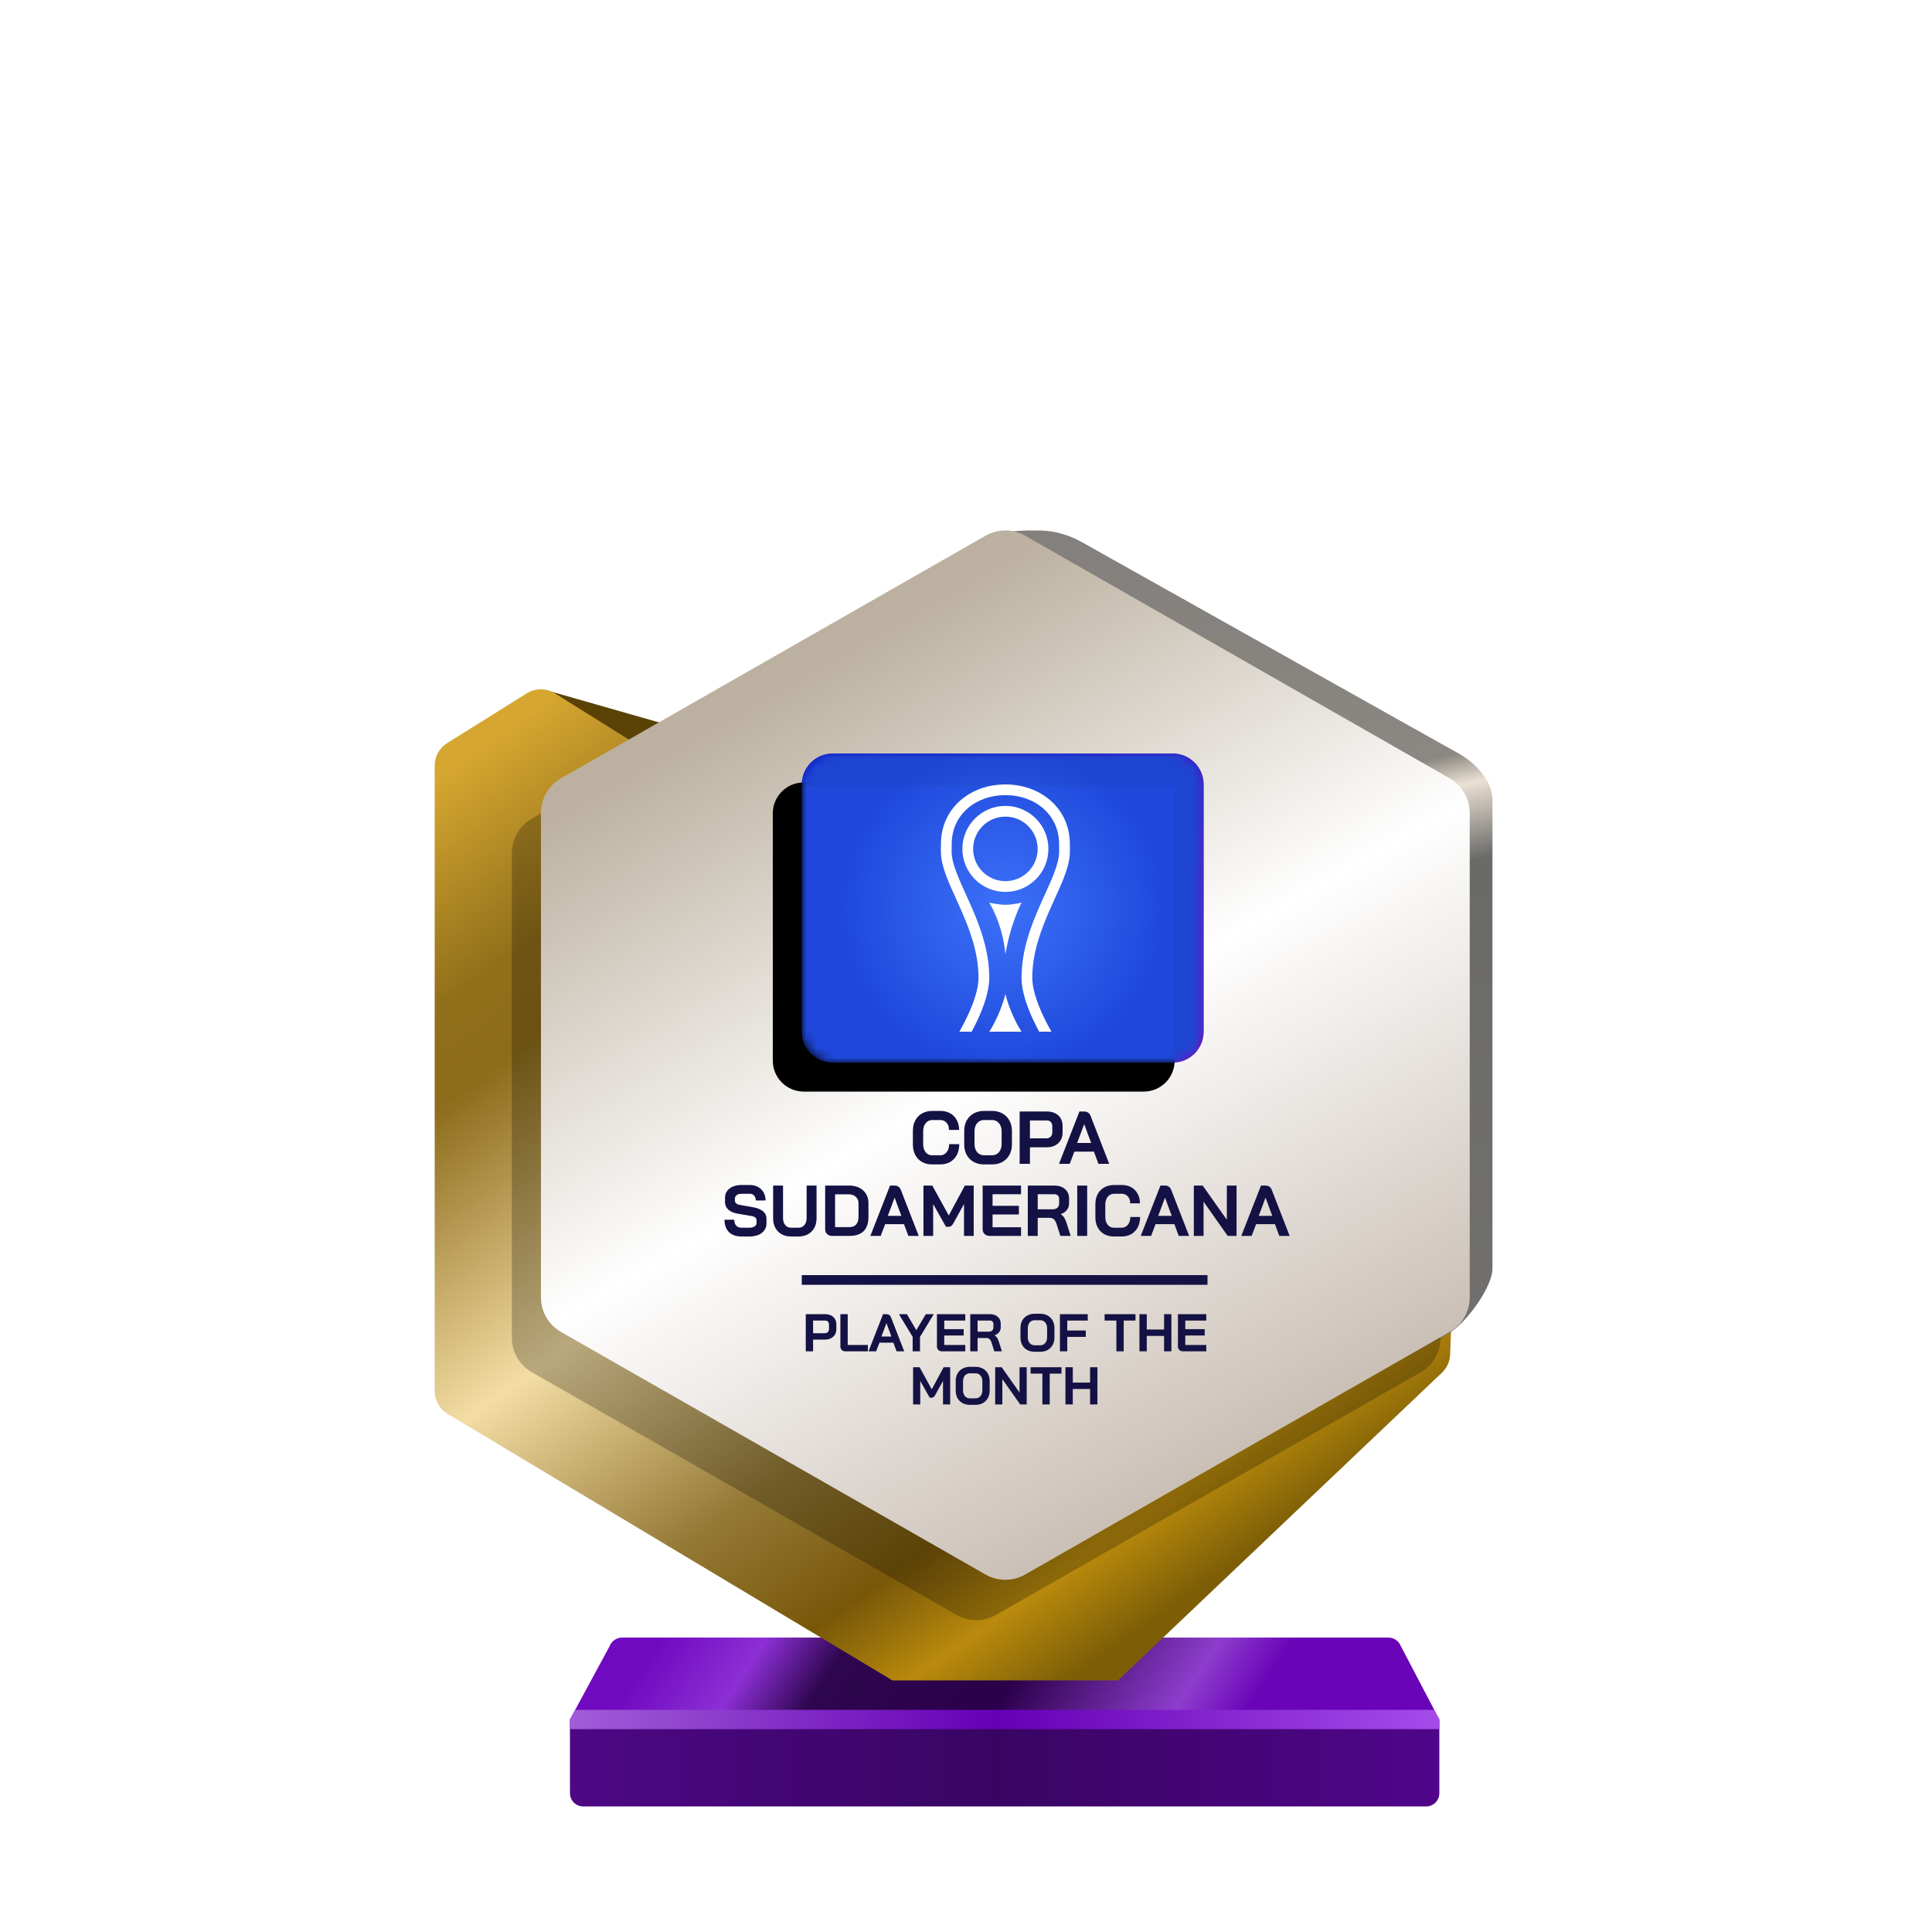
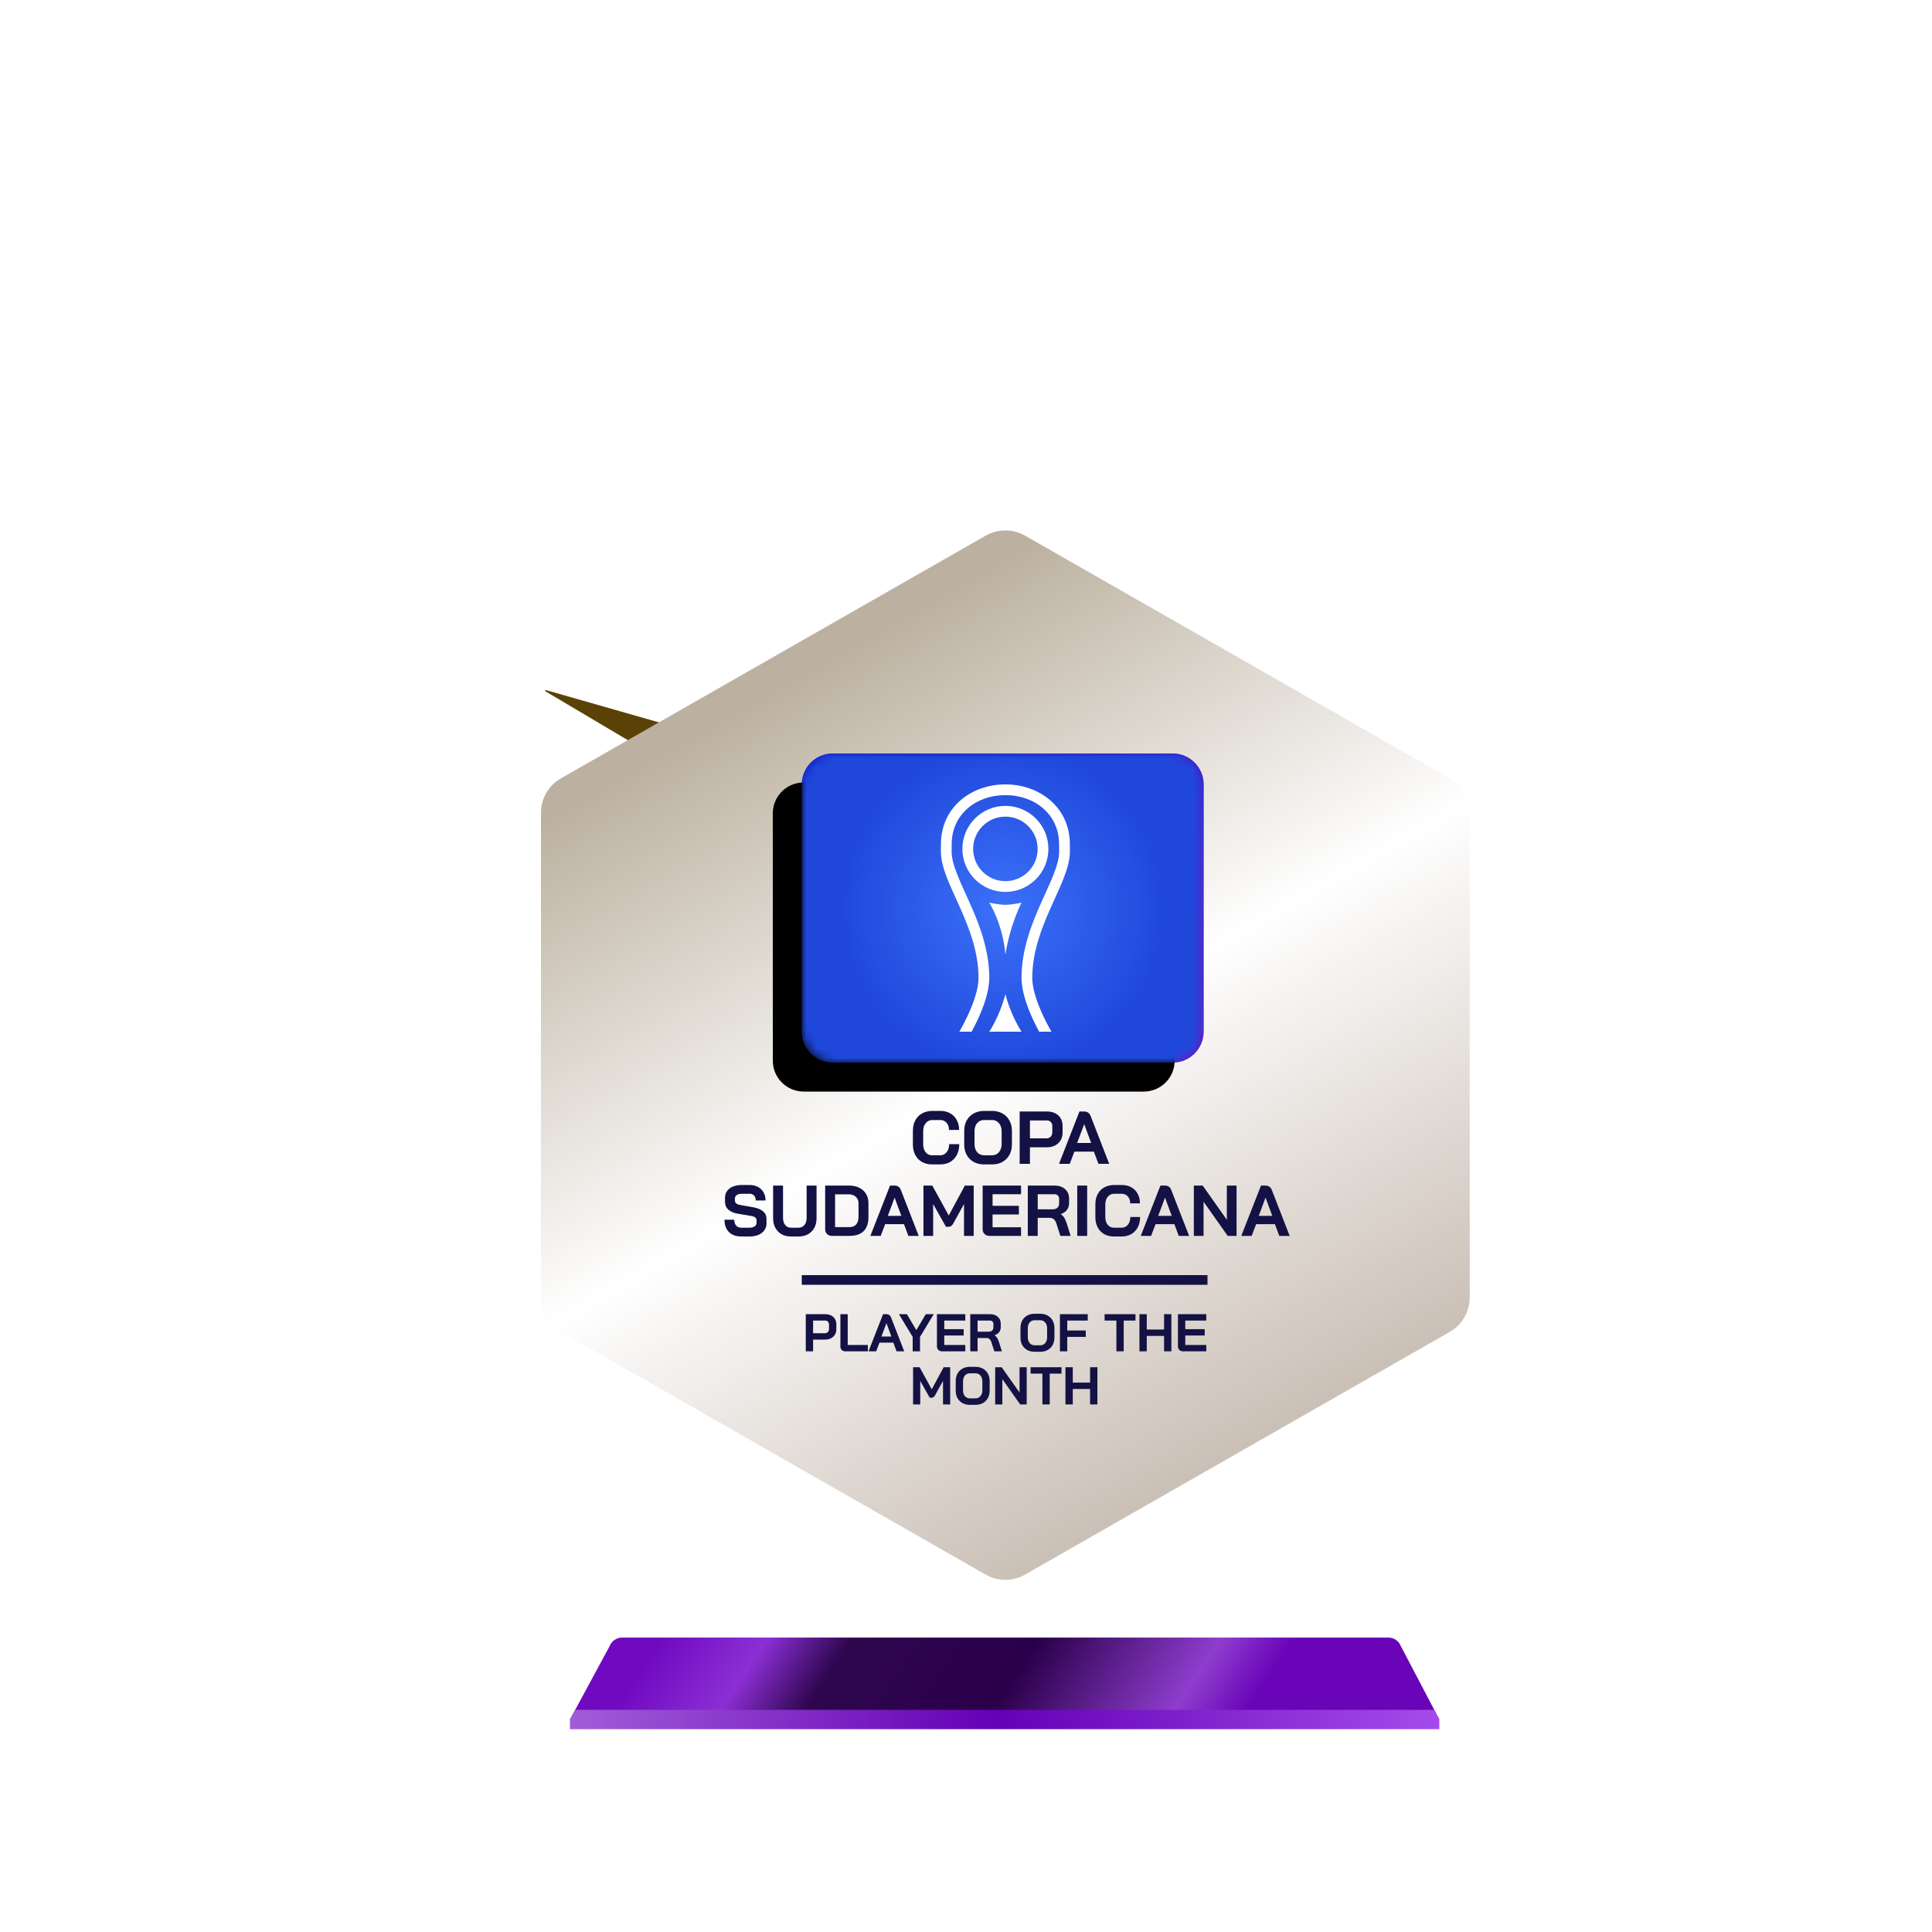
<svg xmlns="http://www.w3.org/2000/svg" xmlns:xlink="http://www.w3.org/1999/xlink" width="200px" height="200px" viewBox="0 0 200 200" version="1.1">
  <title>sudamericana_gold_month</title>
  <defs>
    <linearGradient x1="7.778%" y1="48.193%" x2="80%" y2="52.643%" id="linearGradient-1">
      <stop stop-color="#700AC0" offset="0%" />
      <stop stop-color="#8C2FD5" offset="16.729%" />
      <stop stop-color="#2E064E" offset="30.206%" />
      <stop stop-color="#2A004A" offset="59.729%" />
      <stop stop-color="#8E3DCD" offset="88.523%" />
      <stop stop-color="#6904B8" offset="100%" />
    </linearGradient>
    <linearGradient x1="0%" y1="44.444%" x2="100%" y2="44.444%" id="linearGradient-2">
      <stop stop-color="#4D0885" offset="0%" />
      <stop stop-color="#390563" offset="49.007%" />
      <stop stop-color="#50058A" offset="100%" />
    </linearGradient>
    <linearGradient x1="0%" y1="49.975%" x2="101.111%" y2="50.025%" id="linearGradient-3">
      <stop stop-color="#A25DD8" offset="0%" />
      <stop stop-color="#6500B6" offset="48.57%" />
      <stop stop-color="#A64EEC" offset="100%" />
    </linearGradient>
    <linearGradient x1="1.629%" y1="7.962%" x2="65.959%" y2="97.36%" id="linearGradient-4">
      <stop stop-color="#D5A630" offset="0%" />
      <stop stop-color="#916F1A" offset="16.955%" />
      <stop stop-color="#8C6B1A" offset="24.327%" />
      <stop stop-color="#F3DDA5" offset="49.026%" />
      <stop stop-color="#947935" offset="69.869%" />
      <stop stop-color="#785709" offset="82.834%" />
      <stop stop-color="#B98A0C" offset="91.679%" />
      <stop stop-color="#7D5E07" offset="100%" />
    </linearGradient>
    <linearGradient x1="53.535%" y1="0.09%" x2="63.301%" y2="84.266%" id="linearGradient-5">
      <stop stop-color="#83807D" offset="0%" />
      <stop stop-color="#8B8782" offset="30.989%" />
      <stop stop-color="#EBE1D3" offset="34.706%" />
      <stop stop-color="#6A6A69" offset="43.802%" />
      <stop stop-color="#71706E" offset="100%" />
    </linearGradient>
    <linearGradient x1="30.976%" y1="12.068%" x2="74.446%" y2="99.419%" id="linearGradient-6">
      <stop stop-color="#BCB1A0" offset="0%" />
      <stop stop-color="#FFFFFF" offset="44.34%" />
      <stop stop-color="#BEB1A5" offset="100%" />
    </linearGradient>
    <linearGradient x1="9.615%" y1="21.893%" x2="57.693%" y2="81.065%" id="linearGradient-7">
      <stop stop-color="#0B12C6" offset="0%" />
      <stop stop-color="#8805B7" offset="100%" />
    </linearGradient>
    <path d="M0,3.2 C0,1.433 1.433,0 3.2,0 L38.4,0 C40.167,0 41.6,1.433 41.6,3.2 L41.6,28.8 C41.6,30.567 40.167,32 38.4,32 L3.2,32 C1.433,32 0,30.567 0,28.8 L0,3.2 Z" id="path-8" />
    <filter x="-3.6%" y="-4.7%" width="107.2%" height="109.4%" filterUnits="objectBoundingBox" id="filter-10">
      <feOffset dx="-3" dy="3" in="SourceAlpha" result="shadowOffsetInner1" />
      <feComposite in="shadowOffsetInner1" in2="SourceAlpha" operator="arithmetic" k2="-1" k3="1" result="shadowInnerInner1" />
      <feColorMatrix values="0 0 0 0 0   0 0 0 0 0   0 0 0 0 0  0 0 0 0.24 0" type="matrix" in="shadowInnerInner1" />
    </filter>
    <radialGradient cx="50%" cy="50%" fx="50%" fy="50%" r="52.5%" gradientTransform="translate(0.5, 0.5), scale(0.769, 1), translate(-0.5, -0.5)" id="radialGradient-11">
      <stop stop-color="#3C71F9" offset="0%" />
      <stop stop-color="#1F48DB" offset="100%" />
    </radialGradient>
  </defs>
  <g id="sudamericana_gold_month" stroke="none" stroke-width="1" fill="none" fill-rule="evenodd">
    <g id="euro_qualify_gold_shield" transform="translate(45, 54.91)" fill-rule="nonzero">
      <g id="trophy" transform="translate(0, -0)">
        <path d="M14,123.094 L18.119,115.479 C18.326,114.955 18.832,114.612 19.395,114.612 L98.73,114.612 C99.293,114.612 99.799,114.955 100.006,115.479 L104,123.094 L14,123.094 Z" id="Path" fill="url(#linearGradient-1)" />
-         <path d="M14.002,130.72 L14,123.094 L104,123.094 L104,130.727 C104,131.485 103.385,132.094 102.626,132.094 L15.375,132.094 C14.616,132.094 14.002,131.479 14.002,130.72 Z" id="Path" fill="url(#linearGradient-2)" />
        <polygon id="Path" fill="url(#linearGradient-3)" points="14 123.094 14 124.094 104 124.094 104 123.094 103.452 122.094 14.55 122.094" />
        <path d="M11.464,16.654 L20.261,21.869 L24,20.094 L11.525,16.531 C11.446,16.499 11.391,16.61 11.464,16.654 Z" id="Path" fill="#5A4206" />
-         <path d="M0,24.345 L0,89.103 C0,90.068 0.507,90.963 1.335,91.459 L47.386,119.045 L70.736,119.045 L104.263,87.195 C104.783,86.701 105.089,86.023 105.116,85.305 L105.418,77.153 L59.061,101.876 L23.356,81.379 C22.503,80.889 21.976,79.98 21.976,78.996 L21.976,24.345 C21.976,23.398 21.488,22.518 20.685,22.016 L12.444,16.865 C11.553,16.308 10.423,16.308 9.532,16.865 L1.291,22.016 C0.488,22.518 0,23.398 0,24.345 Z" id="Path" fill="url(#linearGradient-4)" />
-         <path d="M55.452,6.452 L55.452,23.273 L55.452,76.985 C55.447,77.345 55.386,77.705 55.452,78.059 L55.452,99.456 C56.143,103.174 64.863,105.097 68.146,103.221 L105,83.094 C106.712,82.116 109.5,78.37 109.5,76.399 L109.5,27.883 C109.5,25.898 107.73,24.067 106,23.094 L67.023,1.229 C65.692,0.482 64.208,0.031 62.683,0.006 C55.838,-0.108 55.107,1.508 55.452,6.452 Z" id="Path" fill="url(#linearGradient-5)" />
-         <path d="M54.018,4.718 L10.065,29.833 C8.782,30.567 7.989,31.932 7.989,33.411 L7.989,83.569 C7.989,85.048 8.782,86.413 10.065,87.147 L54.018,112.263 C55.285,112.987 56.84,112.987 58.107,112.263 L102.059,87.147 C103.343,86.413 104.136,85.048 104.136,83.569 L104.136,33.411 C104.136,31.932 103.343,30.567 102.059,29.833 L58.107,4.718 C56.84,3.994 55.285,3.994 54.018,4.718 Z" id="Path" fill-opacity="0.24" fill="#000000" />
        <path d="M57.029,0.543 L13.076,25.659 C11.792,26.392 11,27.758 11,29.236 L11,79.394 C11,80.873 11.792,82.238 13.076,82.972 L57.029,108.088 C58.296,108.812 59.851,108.812 61.118,108.088 L105.07,82.972 C106.354,82.238 107.146,80.873 107.146,79.394 L107.146,29.236 C107.146,27.758 106.354,26.392 105.07,25.659 L61.118,0.543 C59.851,-0.181 58.296,-0.181 57.029,0.543 Z" id="Path" fill="url(#linearGradient-6)" />
        <path d="M38.413,81.134 L40.44,81.134 C40.663,81.134 40.861,81.178 41.033,81.266 C41.205,81.35 41.339,81.473 41.434,81.634 C41.53,81.791 41.577,81.973 41.577,82.178 L41.577,82.689 C41.577,82.901 41.528,83.09 41.429,83.255 C41.33,83.416 41.191,83.542 41.011,83.634 C40.836,83.722 40.63,83.766 40.396,83.766 L39.171,83.766 L39.171,84.98 L38.413,84.98 L38.413,81.134 Z M40.385,83.106 C40.513,83.106 40.618,83.066 40.698,82.985 C40.779,82.901 40.819,82.791 40.819,82.656 L40.819,82.211 C40.819,82.083 40.782,81.982 40.709,81.909 C40.639,81.832 40.546,81.793 40.429,81.793 L39.171,81.793 L39.171,83.106 L40.385,83.106 Z M42.53,84.98 C42.368,84.98 42.238,84.934 42.139,84.842 C42.044,84.747 41.997,84.623 41.997,84.469 L41.997,81.134 L42.755,81.134 L42.755,84.321 L44.843,84.321 L44.843,84.98 L42.53,84.98 Z M46.754,81.134 C46.992,81.134 47.153,81.244 47.237,81.464 L48.605,84.98 L47.814,84.98 L47.479,84.084 L46.04,84.084 L45.699,84.98 L44.908,84.98 L46.413,81.134 L46.754,81.134 Z M48.881,81.134 L49.859,82.788 L50.837,81.134 L51.661,81.134 L50.238,83.485 L50.238,84.98 L49.48,84.98 L49.48,83.485 L48.057,81.134 L48.881,81.134 Z M46.765,82.062 L46.243,83.447 L47.276,83.447 L46.765,82.062 Z M52.525,84.98 C52.368,84.98 52.239,84.932 52.141,84.837 C52.042,84.742 51.992,84.617 51.992,84.463 L51.992,81.134 L54.926,81.134 L54.926,81.793 L52.75,81.793 L52.75,82.683 L54.761,82.683 L54.761,83.343 L52.75,83.343 L52.75,84.321 L54.926,84.321 L54.926,84.98 L52.525,84.98 Z M55.442,81.134 L57.486,81.134 C57.819,81.134 58.087,81.224 58.288,81.403 C58.493,81.583 58.596,81.819 58.596,82.112 L58.596,82.496 C58.596,82.687 58.541,82.854 58.431,82.996 C58.325,83.136 58.169,83.242 57.964,83.315 L57.964,83.326 C58.081,83.403 58.169,83.491 58.228,83.59 C58.29,83.689 58.35,83.826 58.409,84.002 L58.717,84.98 L57.931,84.98 L57.64,84.068 C57.592,83.91 57.526,83.793 57.442,83.716 C57.358,83.639 57.253,83.601 57.129,83.601 L56.2,83.601 L56.2,84.98 L55.442,84.98 L55.442,81.134 Z M57.343,82.947 C57.497,82.947 57.618,82.907 57.706,82.826 C57.794,82.742 57.838,82.634 57.838,82.502 L57.838,82.145 C57.838,82.039 57.805,81.954 57.739,81.892 C57.673,81.826 57.585,81.793 57.475,81.793 L56.2,81.793 L56.2,82.947 L57.343,82.947 Z M62.105,85.024 C61.816,85.024 61.56,84.963 61.336,84.842 C61.116,84.718 60.944,84.546 60.82,84.326 C60.699,84.103 60.639,83.844 60.639,83.551 L60.639,82.562 C60.639,82.269 60.699,82.013 60.82,81.793 C60.944,81.57 61.116,81.398 61.336,81.277 C61.56,81.152 61.816,81.09 62.105,81.09 L62.688,81.09 C62.977,81.09 63.232,81.152 63.451,81.277 C63.675,81.398 63.847,81.57 63.968,81.793 C64.092,82.013 64.155,82.269 64.155,82.562 L64.155,83.551 C64.155,83.844 64.092,84.103 63.968,84.326 C63.847,84.546 63.675,84.718 63.451,84.842 C63.232,84.963 62.977,85.024 62.688,85.024 L62.105,85.024 Z M62.688,84.353 C62.9,84.353 63.071,84.277 63.199,84.123 C63.331,83.969 63.397,83.767 63.397,83.518 L63.397,82.595 C63.397,82.346 63.331,82.145 63.199,81.991 C63.071,81.837 62.9,81.76 62.688,81.76 L62.105,81.76 C61.893,81.76 61.721,81.837 61.589,81.991 C61.461,82.145 61.397,82.346 61.397,82.595 L61.397,83.518 C61.397,83.767 61.461,83.969 61.589,84.123 C61.721,84.277 61.893,84.353 62.105,84.353 L62.688,84.353 Z M64.724,81.134 L67.603,81.134 L67.603,81.793 L65.482,81.793 L65.482,82.826 L67.4,82.826 L67.4,83.485 L65.482,83.485 L65.482,84.98 L64.724,84.98 L64.724,81.134 Z M70.568,81.793 L69.348,81.793 L69.348,81.134 L72.545,81.134 L72.545,81.793 L71.326,81.793 L71.326,84.98 L70.568,84.98 L70.568,81.793 Z M72.954,81.134 L73.713,81.134 L73.713,82.722 L75.504,82.722 L75.504,81.134 L76.262,81.134 L76.262,84.98 L75.504,84.98 L75.504,83.381 L73.713,83.381 L73.713,84.98 L72.954,84.98 L72.954,81.134 Z M77.474,84.98 C77.316,84.98 77.188,84.932 77.089,84.837 C76.99,84.742 76.941,84.617 76.941,84.463 L76.941,81.134 L79.875,81.134 L79.875,81.793 L77.699,81.793 L77.699,82.683 L79.71,82.683 L79.71,83.343 L77.699,83.343 L77.699,84.321 L79.875,84.321 L79.875,84.98 L77.474,84.98 Z M49.522,86.628 L50.197,86.628 L51.455,88.914 L52.686,86.628 L53.362,86.628 L53.362,90.474 L52.62,90.474 L52.62,88.04 L51.812,89.501 C51.758,89.6 51.701,89.672 51.642,89.716 C51.587,89.756 51.523,89.776 51.45,89.776 L51.241,89.776 L50.263,88.04 L50.263,90.474 L49.522,90.474 L49.522,86.628 Z M55.401,90.518 C55.112,90.518 54.856,90.457 54.632,90.337 C54.413,90.212 54.24,90.04 54.116,89.82 C53.995,89.597 53.935,89.338 53.935,89.045 L53.935,88.056 C53.935,87.763 53.995,87.507 54.116,87.287 C54.24,87.064 54.413,86.892 54.632,86.771 C54.856,86.646 55.112,86.584 55.401,86.584 L55.984,86.584 C56.273,86.584 56.528,86.646 56.748,86.771 C56.971,86.892 57.143,87.064 57.264,87.287 C57.388,87.507 57.451,87.763 57.451,88.056 L57.451,89.045 C57.451,89.338 57.388,89.597 57.264,89.82 C57.143,90.04 56.971,90.212 56.748,90.337 C56.528,90.457 56.273,90.518 55.984,90.518 L55.401,90.518 Z M55.984,89.848 C56.196,89.848 56.367,89.771 56.495,89.617 C56.627,89.463 56.693,89.262 56.693,89.012 L56.693,88.089 C56.693,87.84 56.627,87.639 56.495,87.485 C56.367,87.331 56.196,87.254 55.984,87.254 L55.401,87.254 C55.189,87.254 55.017,87.331 54.885,87.485 C54.757,87.639 54.693,87.84 54.693,88.089 L54.693,89.012 C54.693,89.262 54.757,89.463 54.885,89.617 C55.017,89.771 55.189,89.848 55.401,89.848 L55.984,89.848 Z M58.02,86.628 L58.696,86.628 L60.542,89.243 L60.542,86.628 L61.284,86.628 L61.284,90.474 L60.608,90.474 L58.762,87.859 L58.762,90.474 L58.02,90.474 L58.02,86.628 Z M62.909,87.287 L61.689,87.287 L61.689,86.628 L64.886,86.628 L64.886,87.287 L63.667,87.287 L63.667,90.474 L62.909,90.474 L62.909,87.287 Z M65.295,86.628 L66.054,86.628 L66.054,88.216 L67.845,88.216 L67.845,86.628 L68.603,86.628 L68.603,90.474 L67.845,90.474 L67.845,88.875 L66.054,88.875 L66.054,90.474 L65.295,90.474 L65.295,86.628 Z M38,78.09 C38,78.09 38,77.866 38,77.59 C38,77.314 38,77.09 38,77.09 L80,77.09 L80,77.59 L80,78.09 L38,78.09 Z" id="Combined-Shape" fill="#141144" />
      </g>
    </g>
    <g id="Path-+-Shape-+-Path-159-Mask" transform="translate(83, 78)">
      <mask id="mask-9" fill="white">
        <use xlink:href="#path-8" />
      </mask>
      <g id="Mask" fill-rule="nonzero">
        <use fill="url(#linearGradient-7)" xlink:href="#path-8" />
        <use fill="black" fill-opacity="1" filter="url(#filter-10)" xlink:href="#path-8" />
      </g>
      <g id="flag" mask="url(#mask-9)">
-         <path d="M38.4,0 L3.2,0 C1.433,0 0,1.433 0,3.2 L0,28.8 C0,30.567 1.433,32 3.2,32 L38.4,32 C40.167,32 41.6,30.567 41.6,28.8 L41.6,3.2 C41.6,1.433 40.167,0 38.4,0 Z" id="Path" fill="url(#radialGradient-11)" fill-rule="nonzero" />
+         <path d="M38.4,0 L3.2,0 C1.433,0 0,1.433 0,3.2 L0,28.8 C0,30.567 1.433,32 3.2,32 L38.4,32 C40.167,32 41.6,30.567 41.6,28.8 L41.6,3.2 C41.6,1.433 40.167,0 38.4,0 " id="Path" fill="url(#radialGradient-11)" fill-rule="nonzero" />
        <path d="M14.407,9.273 C14.464,5.585 17.515,3.2 21.078,3.2 C24.641,3.2 27.693,5.585 27.75,9.273 C27.754,9.555 27.756,9.85 27.756,10.156 C27.756,11.029 27.481,11.96 27.11,12.911 C26.847,13.583 26.52,14.303 26.182,15.048 C26.042,15.356 25.9,15.668 25.761,15.983 C24.791,18.164 23.861,20.577 23.861,23.235 C23.861,24.378 24.371,25.815 24.923,27.017 C25.194,27.608 25.465,28.121 25.669,28.487 C25.737,28.609 25.797,28.714 25.847,28.8 L24.571,28.8 C24.377,28.442 24.144,27.989 23.912,27.482 C23.35,26.259 22.748,24.635 22.748,23.235 C22.748,20.327 23.765,17.731 24.744,15.531 C24.893,15.195 25.04,14.871 25.183,14.556 C25.515,13.826 25.822,13.149 26.073,12.506 C26.432,11.588 26.644,10.815 26.644,10.156 C26.644,9.855 26.641,9.567 26.637,9.29 C26.591,6.332 24.162,4.313 21.078,4.313 C17.994,4.313 15.565,6.332 15.52,9.29 C15.515,9.567 15.513,9.855 15.513,10.156 C15.513,10.815 15.725,11.588 16.084,12.506 C16.335,13.149 16.642,13.826 16.974,14.556 C17.116,14.871 17.264,15.195 17.413,15.531 C18.391,17.731 19.409,20.327 19.409,23.235 C19.409,24.635 18.806,26.259 18.245,27.482 C18.012,27.989 17.779,28.442 17.585,28.8 L16.31,28.8 C16.36,28.714 16.42,28.609 16.488,28.487 C16.691,28.121 16.962,27.608 17.233,27.017 C17.785,25.815 18.296,24.378 18.296,23.235 C18.296,20.577 17.365,18.164 16.396,15.983 C16.256,15.668 16.114,15.356 15.974,15.048 C15.636,14.304 15.309,13.583 15.047,12.911 C14.675,11.96 14.4,11.029 14.4,10.156 C14.4,9.85 14.402,9.555 14.407,9.273 Z" id="Path" fill="#FFFFFF" fill-rule="nonzero" />
        <path d="M21.078,13.217 C22.922,13.217 24.417,11.722 24.417,9.878 C24.417,8.034 22.922,6.539 21.078,6.539 C19.234,6.539 17.739,8.034 17.739,9.878 C17.739,11.722 19.234,13.217 21.078,13.217 Z M21.078,14.33 C23.537,14.33 25.53,12.337 25.53,9.878 C25.53,7.419 23.537,5.426 21.078,5.426 C18.619,5.426 16.626,7.419 16.626,9.878 C16.626,12.337 18.619,14.33 21.078,14.33 Z" id="Shape" fill="#FFFFFF" />
        <path d="M22.748,28.8 L19.409,28.8 C19.409,28.8 20.522,27.13 21.078,24.904 C21.635,27.13 22.748,28.8 22.748,28.8 Z" id="Path" fill="#FFFFFF" fill-rule="nonzero" />
        <path d="M21.078,20.8 C21.6,17.6 22.748,15.444 22.748,15.444 C22.748,15.444 21.736,15.666 21.078,15.666 C20.42,15.666 19.409,15.444 19.409,15.444 C19.409,15.444 20.8,17.6 21.078,20.8 Z" id="Path" fill="#FFFFFF" fill-rule="nonzero" />
      </g>
-       <path d="M0.007,3.364 L0.007,3.305 C0.007,1.483 1.485,0.005 3.307,0.005 L38.313,0.005 C40.136,0.005 41.613,1.483 41.613,3.305 L41.613,28.953 C41.613,30.636 40.249,32.001 38.565,32.001 L38.565,32.001 L38.565,32.001 L38.565,3.364 L0.007,3.364 Z" id="Path-159" fill="#000000" opacity="0.2" mask="url(#mask-9)" />
    </g>
    <path d="M96.493,120.541 C96.097,120.541 95.747,120.456 95.444,120.286 C95.145,120.115 94.914,119.876 94.749,119.566 C94.585,119.251 94.502,118.89 94.502,118.483 L94.502,117.059 C94.502,116.651 94.585,116.292 94.749,115.983 C94.919,115.668 95.156,115.426 95.459,115.255 C95.768,115.085 96.123,115 96.524,115 L97.342,115 C97.728,115 98.068,115.083 98.361,115.248 C98.654,115.413 98.881,115.645 99.04,115.944 C99.205,116.238 99.287,116.581 99.287,116.973 L98.238,116.973 C98.238,116.664 98.155,116.416 97.99,116.23 C97.826,116.04 97.61,115.944 97.342,115.944 L96.524,115.944 C96.236,115.944 96.005,116.052 95.83,116.269 C95.655,116.481 95.567,116.759 95.567,117.105 L95.567,118.436 C95.567,118.782 95.652,119.063 95.822,119.28 C95.992,119.491 96.215,119.597 96.493,119.597 L97.327,119.597 C97.599,119.597 97.821,119.491 97.99,119.28 C98.166,119.068 98.253,118.789 98.253,118.444 L99.302,118.444 C99.302,118.862 99.22,119.231 99.055,119.551 C98.891,119.865 98.659,120.11 98.361,120.286 C98.062,120.456 97.718,120.541 97.327,120.541 L96.493,120.541 Z M101.876,120.541 C101.47,120.541 101.109,120.456 100.796,120.286 C100.487,120.11 100.245,119.868 100.07,119.558 C99.9,119.244 99.816,118.88 99.816,118.467 L99.816,117.074 C99.816,116.661 99.9,116.3 100.07,115.991 C100.245,115.676 100.487,115.433 100.796,115.263 C101.109,115.088 101.47,115 101.876,115 L102.694,115 C103.101,115 103.458,115.088 103.767,115.263 C104.081,115.433 104.322,115.676 104.492,115.991 C104.667,116.3 104.755,116.661 104.755,117.074 L104.755,118.467 C104.755,118.88 104.667,119.244 104.492,119.558 C104.322,119.868 104.081,120.11 103.767,120.286 C103.458,120.456 103.101,120.541 102.694,120.541 L101.876,120.541 Z M102.694,119.597 C102.992,119.597 103.232,119.489 103.412,119.272 C103.597,119.055 103.69,118.771 103.69,118.421 L103.69,117.121 C103.69,116.77 103.597,116.486 103.412,116.269 C103.232,116.052 102.992,115.944 102.694,115.944 L101.876,115.944 C101.578,115.944 101.336,116.052 101.151,116.269 C100.971,116.486 100.881,116.77 100.881,117.121 L100.881,118.421 C100.881,118.771 100.971,119.055 101.151,119.272 C101.336,119.489 101.578,119.597 101.876,119.597 L102.694,119.597 Z M108.402,115.062 C108.716,115.062 108.994,115.124 109.236,115.248 C109.477,115.366 109.665,115.539 109.799,115.766 C109.933,115.988 110,116.243 110,116.532 L110,117.252 C110,117.551 109.93,117.817 109.791,118.049 C109.652,118.276 109.457,118.454 109.205,118.583 C108.958,118.707 108.67,118.769 108.34,118.769 L106.619,118.769 L106.619,120.479 L105.554,120.479 L105.554,115.062 L108.402,115.062 Z M112.222,115.062 C112.556,115.062 112.782,115.217 112.901,115.526 L114.823,120.479 L113.711,120.479 L113.24,119.218 L111.219,119.218 L110.74,120.479 L109.629,120.479 L111.743,115.062 L112.222,115.062 Z M112.237,116.37 L111.504,118.32 L112.955,118.32 L112.237,116.37 Z M108.387,115.991 L106.619,115.991 L106.619,117.84 L108.325,117.84 C108.505,117.84 108.652,117.783 108.765,117.67 C108.878,117.551 108.935,117.396 108.935,117.206 L108.935,116.579 C108.935,116.398 108.883,116.256 108.78,116.153 C108.682,116.045 108.551,115.991 108.387,115.991 Z M76.742,128 C76.196,128 75.769,127.849 75.461,127.546 C75.154,127.238 75,126.812 75,126.266 L76.012,126.266 C76.012,126.524 76.077,126.727 76.206,126.876 C76.34,127.02 76.523,127.092 76.757,127.092 L77.583,127.092 C77.801,127.092 77.977,127.047 78.111,126.958 C78.25,126.864 78.32,126.74 78.32,126.586 L78.32,126.333 C78.32,126.09 78.141,125.938 77.784,125.879 L76.414,125.648 C75.968,125.574 75.628,125.432 75.394,125.224 C75.166,125.01 75.052,124.74 75.052,124.413 L75.052,123.996 C75.052,123.733 75.122,123.502 75.261,123.304 C75.404,123.1 75.605,122.944 75.863,122.835 C76.126,122.725 76.429,122.671 76.771,122.671 L77.612,122.671 C77.935,122.671 78.22,122.738 78.468,122.872 C78.717,123.006 78.908,123.194 79.042,123.437 C79.18,123.676 79.25,123.953 79.25,124.271 L78.238,124.271 C78.238,124.063 78.181,123.896 78.066,123.772 C77.952,123.643 77.801,123.579 77.612,123.579 L76.771,123.579 C76.563,123.579 76.394,123.624 76.265,123.713 C76.141,123.802 76.079,123.921 76.079,124.07 L76.079,124.271 C76.079,124.519 76.25,124.673 76.593,124.733 L77.955,124.971 C78.406,125.05 78.751,125.192 78.989,125.395 C79.228,125.593 79.347,125.852 79.347,126.169 L79.347,126.66 C79.347,126.923 79.272,127.157 79.123,127.36 C78.979,127.563 78.776,127.722 78.513,127.836 C78.25,127.945 77.945,128 77.598,128 L76.742,128 Z M81.879,128 C81.512,128 81.189,127.923 80.912,127.769 C80.634,127.61 80.418,127.39 80.264,127.107 C80.11,126.824 80.033,126.497 80.033,126.124 L80.033,122.73 L81.06,122.73 L81.06,126.095 C81.06,126.392 81.135,126.633 81.284,126.817 C81.438,127 81.636,127.092 81.879,127.092 L82.668,127.092 C82.916,127.092 83.117,127 83.271,126.817 C83.425,126.633 83.502,126.392 83.502,126.095 L83.502,122.73 L84.529,122.73 L84.529,126.124 C84.529,126.497 84.452,126.824 84.298,127.107 C84.144,127.39 83.926,127.61 83.643,127.769 C83.36,127.923 83.035,128 82.668,128 L81.879,128 Z M86.142,127.941 C85.929,127.941 85.755,127.876 85.621,127.747 C85.487,127.618 85.42,127.449 85.42,127.241 L85.42,122.73 L87.906,122.73 C88.303,122.73 88.65,122.805 88.948,122.954 C89.251,123.103 89.484,123.313 89.648,123.586 C89.816,123.859 89.901,124.174 89.901,124.532 L89.901,125.99 C89.901,126.63 89.734,127.117 89.402,127.449 C89.07,127.777 88.581,127.941 87.936,127.941 L86.142,127.941 Z M87.906,127.032 C88.223,127.032 88.464,126.941 88.628,126.757 C88.792,126.573 88.874,126.303 88.874,125.946 L88.874,124.576 C88.874,124.293 88.782,124.068 88.598,123.899 C88.414,123.725 88.174,123.638 87.876,123.638 L86.447,123.638 L86.447,127.032 L87.906,127.032 Z M93.581,126.727 L91.631,126.727 L91.17,127.941 L90.098,127.941 L92.137,122.73 L92.599,122.73 C92.921,122.73 93.14,122.879 93.254,123.177 L95.107,127.941 L94.035,127.941 L93.581,126.727 Z M91.907,125.864 L93.306,125.864 L92.614,123.988 L92.606,123.988 L91.907,125.864 Z M95.596,122.73 L96.511,122.73 L98.216,125.827 L99.883,122.73 L100.798,122.73 L100.798,127.941 L99.794,127.941 L99.794,124.643 L98.7,126.623 C98.625,126.757 98.548,126.854 98.469,126.913 C98.394,126.968 98.308,126.995 98.208,126.995 L97.925,126.995 L96.601,124.643 L96.601,127.941 L95.596,127.941 L95.596,122.73 Z M102.445,127.941 C102.232,127.941 102.058,127.876 101.924,127.747 C101.79,127.618 101.723,127.449 101.723,127.241 L101.723,122.73 L105.698,122.73 L105.698,123.624 L102.75,123.624 L102.75,124.829 L105.474,124.829 L105.474,125.722 L102.75,125.722 L102.75,127.047 L105.698,127.047 L105.698,127.941 L102.445,127.941 Z M106.397,122.73 L109.166,122.73 C109.617,122.73 109.979,122.852 110.252,123.095 C110.53,123.338 110.669,123.658 110.669,124.055 L110.669,124.576 C110.669,124.834 110.595,125.06 110.446,125.254 C110.302,125.442 110.091,125.586 109.813,125.685 L109.813,125.7 C109.972,125.804 110.091,125.924 110.17,126.057 C110.255,126.191 110.337,126.377 110.416,126.616 L110.833,127.941 L109.769,127.941 L109.374,126.705 C109.31,126.492 109.22,126.333 109.106,126.229 C108.992,126.124 108.85,126.072 108.682,126.072 L107.424,126.072 L107.424,127.941 L106.397,127.941 L106.397,122.73 Z M108.972,125.187 C109.181,125.187 109.344,125.132 109.463,125.023 C109.582,124.909 109.642,124.762 109.642,124.584 L109.642,124.1 C109.642,123.956 109.597,123.842 109.508,123.757 C109.419,123.668 109.3,123.624 109.151,123.624 L107.424,123.624 L107.424,125.187 L108.972,125.187 Z M111.516,122.73 L112.543,122.73 L112.543,127.941 L111.516,127.941 L111.516,122.73 Z M115.313,128 C114.931,128 114.594,127.918 114.301,127.754 C114.013,127.591 113.79,127.36 113.631,127.062 C113.472,126.759 113.393,126.412 113.393,126.02 L113.393,124.651 C113.393,124.259 113.472,123.914 113.631,123.616 C113.795,123.313 114.023,123.08 114.316,122.916 C114.614,122.753 114.956,122.671 115.343,122.671 L116.132,122.671 C116.504,122.671 116.832,122.75 117.114,122.909 C117.397,123.068 117.616,123.291 117.769,123.579 C117.928,123.862 118.008,124.192 118.008,124.569 L116.995,124.569 C116.995,124.271 116.916,124.033 116.757,123.854 C116.598,123.671 116.39,123.579 116.132,123.579 L115.343,123.579 C115.065,123.579 114.842,123.683 114.673,123.892 C114.504,124.095 114.42,124.363 114.42,124.695 L114.42,125.976 C114.42,126.308 114.502,126.578 114.666,126.787 C114.829,126.99 115.045,127.092 115.313,127.092 L116.117,127.092 C116.38,127.092 116.593,126.99 116.757,126.787 C116.926,126.583 117.01,126.315 117.01,125.983 L118.022,125.983 C118.022,126.385 117.943,126.74 117.784,127.047 C117.625,127.35 117.402,127.586 117.114,127.754 C116.827,127.918 116.494,128 116.117,128 L115.313,128 Z M121.572,126.727 L119.622,126.727 L119.161,127.941 L118.089,127.941 L120.128,122.73 L120.59,122.73 C120.912,122.73 121.131,122.879 121.245,123.177 L123.098,127.941 L122.026,127.941 L121.572,126.727 Z M119.898,125.864 L121.297,125.864 L120.605,123.988 L120.597,123.988 L119.898,125.864 Z M123.587,122.73 L124.502,122.73 L127.003,126.273 L127.003,122.73 L128.008,122.73 L128.008,127.941 L127.092,127.941 L124.592,124.398 L124.592,127.941 L123.587,127.941 L123.587,122.73 Z M131.981,126.727 L130.031,126.727 L129.569,127.941 L128.497,127.941 L130.537,122.73 L130.998,122.73 C131.321,122.73 131.539,122.879 131.653,123.177 L133.507,127.941 L132.435,127.941 L131.981,126.727 Z M130.306,125.864 L131.705,125.864 L131.013,123.988 L131.006,123.988 L130.306,125.864 Z" id="Combined-Shape" fill="#141144" fill-rule="nonzero" />
  </g>
</svg>